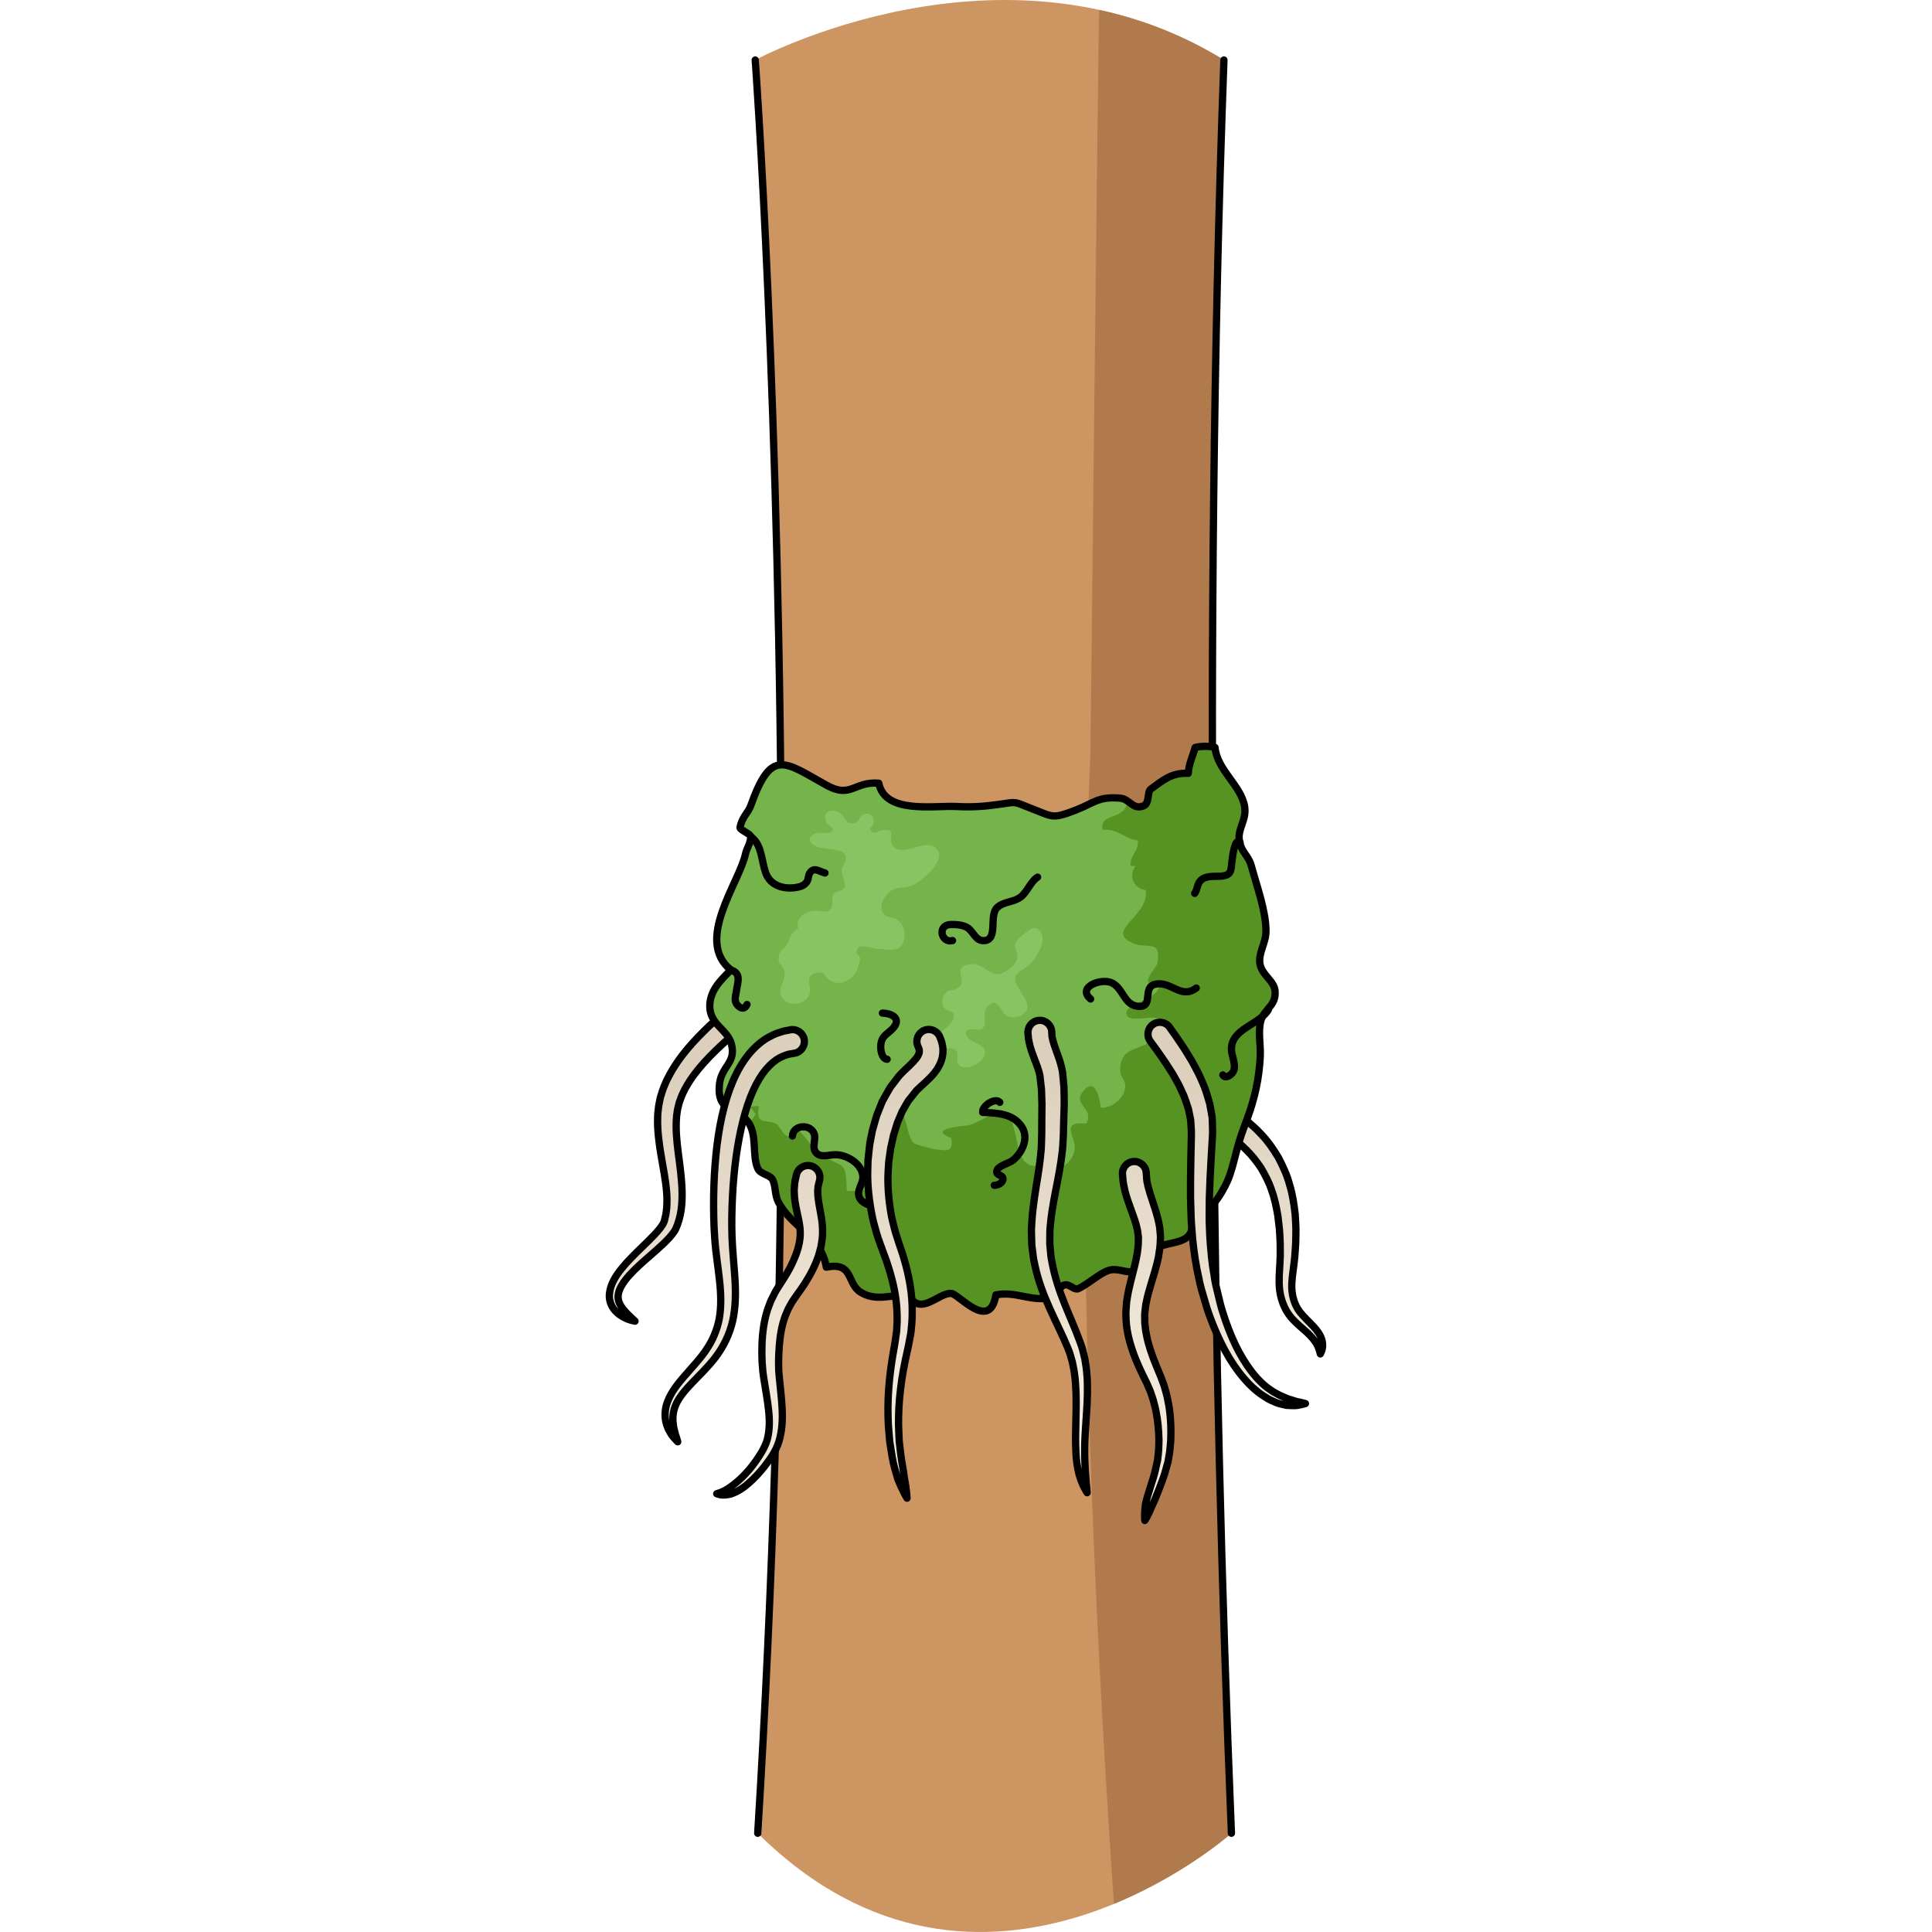
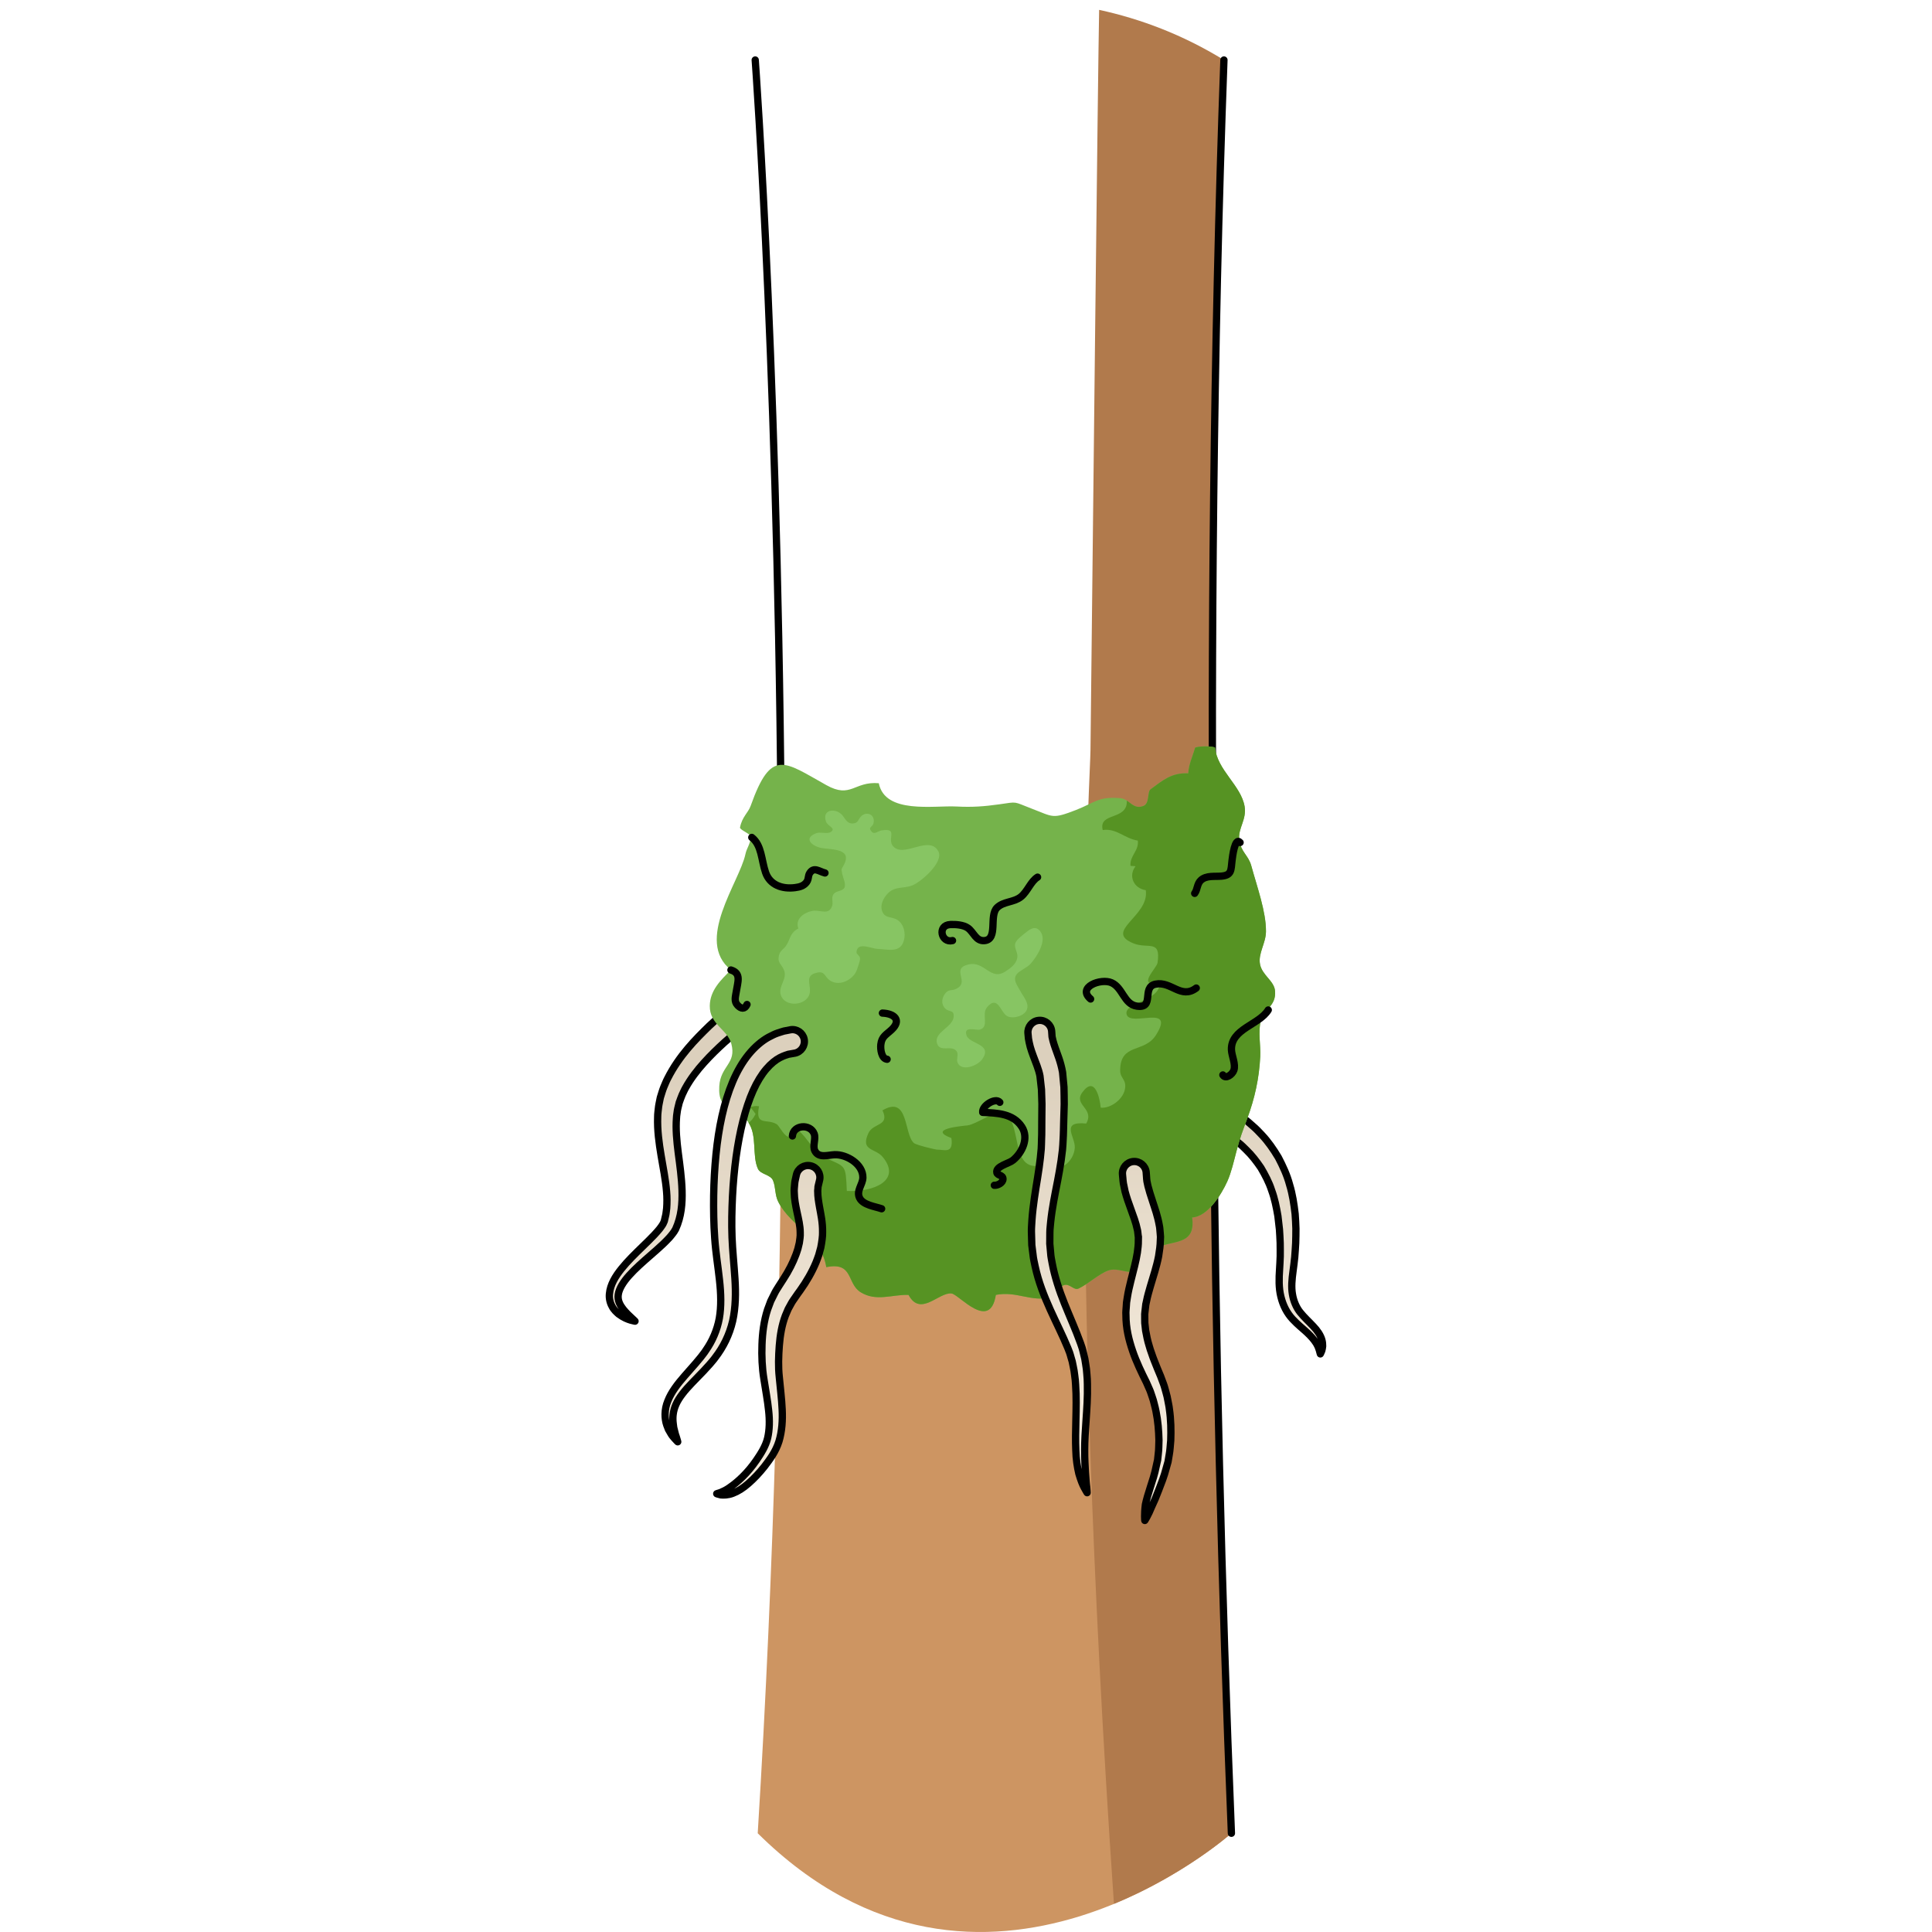
<svg xmlns="http://www.w3.org/2000/svg" version="1.1" id="Layer_1" width="800px" height="800px" viewBox="0 0 98.905 265.187" enable-background="new 0 0 98.905 265.187" xml:space="preserve">
  <g>
    <linearGradient id="SVGID_1_" gradientUnits="userSpaceOnUse" x1="88.905" y1="188.412" x2="88.905" y2="146.413">
      <stop offset="0" style="stop-color:#F2E8D9" />
      <stop offset="1" style="stop-color:#DCD0BD" />
    </linearGradient>
    <path fill="url(#SVGID_1_)" stroke="#000000" stroke-linecap="round" stroke-linejoin="round" stroke-miterlimit="10" d="   M81.743,150.119c0,0,0.584,0.277,1.604,0.762c0.525,0.27,1.19,0.635,1.916,1.056c0.707,0.454,1.51,0.946,2.328,1.598   c0.422,0.298,0.828,0.667,1.25,1.043c0.433,0.36,0.834,0.792,1.248,1.233c0.828,0.88,1.566,1.938,2.24,3.071   c0.613,1.169,1.192,2.409,1.54,3.729c0.403,1.308,0.603,2.666,0.761,4.012c0.047,0.673,0.092,1.347,0.107,2.015   c-0.011,0.666,0.002,1.332-0.031,1.985c-0.045,0.658-0.07,1.286-0.132,1.948c-0.06,0.611-0.145,1.254-0.226,1.859   c-0.164,1.19-0.26,2.253-0.088,3.217c0.152,0.96,0.563,1.881,1.08,2.503c0.551,0.692,1.214,1.284,1.771,1.885   c0.571,0.589,1.018,1.252,1.19,1.884c0.091,0.312,0.103,0.607,0.103,0.851c-0.031,0.248-0.06,0.451-0.111,0.607   c-0.121,0.314-0.205,0.459-0.205,0.459s-0.057-0.177-0.126-0.466c-0.03-0.147-0.119-0.315-0.173-0.505   c-0.104-0.182-0.173-0.39-0.326-0.591c-0.262-0.417-0.662-0.863-1.208-1.379c-0.55-0.518-1.265-1.062-1.981-1.837   c-0.771-0.831-1.303-1.86-1.6-3.075c-0.307-1.215-0.264-2.522-0.182-3.733c0.035-0.601,0.072-1.183,0.091-1.818   c0.013-0.581-0.006-1.215-0.007-1.827c-0.012-0.619-0.068-1.234-0.1-1.854c-0.071-0.612-0.141-1.227-0.212-1.842   c-0.208-1.208-0.447-2.408-0.858-3.515c-0.359-1.128-0.91-2.14-1.465-3.089c-0.617-0.912-1.268-1.753-2-2.456   c-0.361-0.355-0.703-0.707-1.09-1c-0.369-0.306-0.718-0.607-1.1-0.853c-0.719-0.535-1.449-0.942-2.082-1.321   c-0.646-0.333-1.213-0.624-1.68-0.863c-1.03-0.463-1.619-0.729-1.619-0.729c-0.824-0.369-1.191-1.336-0.821-2.159   c0.369-0.822,1.337-1.191,2.159-0.82C81.717,150.106,81.735,150.116,81.743,150.119z" />
    <linearGradient id="SVGID_2_" gradientUnits="userSpaceOnUse" x1="11.945" y1="188.411" x2="11.945" y2="146.414">
      <stop offset="0" style="stop-color:#F2E8D9" />
      <stop offset="1" style="stop-color:#DCD0BD" />
    </linearGradient>
    <path fill="url(#SVGID_2_)" stroke="#000000" stroke-linecap="round" stroke-linejoin="round" stroke-miterlimit="10" d="   M22.793,137.674c0,0-0.664,0.544-1.824,1.495c-1.155,0.945-2.818,2.245-4.67,3.904c-0.918,0.835-1.881,1.76-2.81,2.794   c-0.931,1.029-1.82,2.176-2.519,3.44c-0.186,0.313-0.313,0.645-0.479,0.97c-0.15,0.328-0.246,0.67-0.379,1.008l-0.025,0.063   c-0.016,0.064,0.018-0.071,0.012-0.049l-0.004,0.018l-0.008,0.038l-0.037,0.15l-0.073,0.301c-0.043,0.195-0.11,0.417-0.136,0.59   c-0.033,0.352-0.115,0.657-0.128,1.052c-0.12,1.518,0.032,3.146,0.245,4.813c0.219,1.669,0.466,3.397,0.52,5.164   c0.049,1.777-0.092,3.555-0.883,5.287l-0.217,0.362l-0.206,0.279c-0.136,0.189-0.281,0.342-0.421,0.512   c-0.289,0.313-0.577,0.607-0.867,0.881c-0.579,0.549-1.154,1.046-1.705,1.528c-1.101,0.961-2.127,1.858-2.938,2.767   c-0.814,0.897-1.409,1.835-1.52,2.657c-0.123,0.814,0.27,1.483,0.688,2.013c0.429,0.528,0.861,0.929,1.157,1.197   c0.299,0.27,0.457,0.436,0.457,0.436s-0.219-0.036-0.621-0.147c-0.398-0.12-0.975-0.341-1.633-0.835   c-0.306-0.267-0.669-0.587-0.908-1.075c-0.263-0.464-0.416-1.086-0.348-1.71c0.115-1.268,0.827-2.406,1.658-3.439   c0.84-1.047,1.857-2.03,2.908-3.055c0.527-0.51,1.063-1.027,1.572-1.565c0.255-0.269,0.496-0.543,0.727-0.821   c0.1-0.14,0.221-0.278,0.308-0.418l0.136-0.207l0.084-0.154c0.039-0.06,0.186-0.419,0.166-0.442l0.125-0.529   c0.102-0.347,0.107-0.729,0.169-1.094c0.056-0.75,0.058-1.521-0.014-2.314c-0.128-1.586-0.467-3.226-0.749-4.925   c-0.285-1.701-0.537-3.478-0.471-5.315c-0.004-0.445,0.084-0.964,0.131-1.44c0.031-0.237,0.079-0.416,0.117-0.627l0.061-0.303   l0.031-0.152l0.008-0.038l0.025-0.105l0.025-0.082c0.145-0.437,0.261-0.887,0.432-1.304c0.18-0.408,0.336-0.834,0.541-1.22   c1.591-3.143,3.826-5.373,5.703-7.202c1.912-1.804,3.564-3.185,4.705-4.144c1.129-0.958,1.775-1.505,1.775-1.505l0.011-0.009   c0.69-0.583,1.72-0.499,2.304,0.189c0.582,0.689,0.498,1.72-0.191,2.303C22.809,137.66,22.797,137.67,22.793,137.674z" />
    <g>
      <path fill="#CD9562" d="M56.368,156.697c-11.343,0.639-23.256-2.29-32.256-9.407c-0.099,31.698-0.965,67.333-3.248,104.344    c30.799,30.493,65.02,0,65.02,0s-1.906-43.963-2.467-103.357C75.482,153.514,65.698,156.172,56.368,156.697z" />
      <path fill="#B17A4C" d="M65.729,155.45c-0.002,23.828,0.801,58.914,4.03,105.874c9.733-4.006,16.124-9.69,16.124-9.69    s-1.906-43.963-2.467-103.357C78.118,151.774,71.995,154.124,65.729,155.45z" />
      <ellipse fill="#B17A4C" cx="53.82" cy="147.138" rx="29.708" ry="13.196" />
      <ellipse fill="none" stroke="#000000" stroke-linecap="round" stroke-linejoin="round" stroke-miterlimit="10" cx="53.82" cy="147.138" rx="29.708" ry="13.196" />
      <path fill="#F7BE60" d="M28.249,122.114v23.421c0,6.274,11.449,11.358,25.571,11.358c14.124,0,25.572-5.084,25.572-11.358v-23.421    H28.249z" />
      <path fill="none" stroke="#000000" stroke-linecap="round" stroke-linejoin="round" stroke-miterlimit="10" d="M28.249,122.114    v23.421c0,6.274,11.449,11.358,25.571,11.358c14.124,0,25.572-5.084,25.572-11.358v-23.421H28.249z" />
      <path fill="none" stroke="#000000" stroke-linecap="round" stroke-linejoin="round" stroke-miterlimit="10" d="M85.883,251.634    c-1.379-33.948-2.195-67.431-2.453-101.944" />
-       <path fill="none" stroke="#000000" stroke-linecap="round" stroke-linejoin="round" stroke-miterlimit="10" d="M24.109,148.651    c-0.132,34.348-1.13,68.698-3.245,102.982" />
-       <path fill="#CD9562" d="M30.907,129.128c8.379,5.23,17.717,7.152,27.504,6.077c8.688-0.954,18.351-3.835,24.936-9.93    c-0.25-36.055,0.026-77.048,1.51-117.039c-30.114-18.531-64.335,0-64.335,0s3.481,47.412,3.597,115.056    C26.067,125.55,28.338,127.524,30.907,129.128z" />
      <path fill="#B17A4C" d="M83.346,125.275c-0.25-36.055,0.026-77.048,1.51-117.039c-5.65-3.476-11.443-5.647-17.129-6.883    c-0.154,7.093-0.937,78.622-1.188,101.593c-0.021,1.963-0.646,12.163-0.783,30.995C72.208,132.41,78.583,129.686,83.346,125.275z" />
      <path fill="none" stroke="#000000" stroke-linecap="round" stroke-linejoin="round" stroke-miterlimit="10" d="M20.521,8.236    c0,0,3.481,47.412,3.597,115.056c1.949,2.258,4.221,4.232,6.789,5.836c8.379,5.23,17.717,7.152,27.504,6.077    c8.688-0.954,18.351-3.835,24.936-9.93c-0.25-36.055,0.026-77.048,1.51-117.039" />
      <path fill="#75B34B" d="M19.895,110.611c-0.34,0.954-1.186,1.513-1.461,2.971c-0.062,0.325,1.512,0.888,1.48,1.287    c-0.08,1.049-0.557,1.518-0.736,2.367c-0.822,3.876-7.015,11.89-1.991,15.905c-1.378,1.359-2.876,2.795-2.903,4.92    c-0.035,2.564,2.428,3.237,2.955,5.197c0.742,2.749-1.471,3.009-1.652,5.827c-0.236,3.661,2.344,2.763,3.92,4.87    c1.351,1.809,0.531,4.622,1.389,6.482c0.359,0.777,1.731,0.771,2.07,1.604c0.395,0.967,0.23,1.984,0.729,2.945    c1.805,3.492,5.908,4.688,6.582,8.945c3.754-0.762,2.781,2.238,4.709,3.438c2.138,1.332,4.284,0.308,6.582,0.369    c1.641,3.082,4.162-0.412,5.909-0.193c1.008,0.126,5.262,5.283,6.075,0.193c2.887-0.559,4.766,1.008,7.686,0.345    c0.719-0.163,0.961-1.411,1.611-1.669c0.818-0.323,1.398,0.763,2.055,0.454c1.324-0.62,2.81-2.036,4.084-2.478    c1.335-0.463,2.611,0.537,3.703,0.03c1.338-0.624,1.649-2.297,2.729-2.999c2.032-1.323,5.646-0.223,5.071-4.312    c2.114-0.086,4.021-3.143,4.836-4.962c0.543-1.207,0.898-2.78,1.236-4.072c0.525-2,0.865-2.829,1.522-4.612    c0.995-2.701,1.61-5.436,1.757-8.442c0.076-1.554-0.312-3.326,0.061-4.83c0.432-1.738,2.159-2.072,1.969-4.184    c-0.125-1.395-1.766-2.124-2.061-3.656c-0.287-1.493,0.811-2.888,0.816-4.511c0.014-2.707-1.205-6.05-2.012-8.996    c-0.414-1.518-1.465-1.869-1.662-3.662c-0.164-1.477,1.039-2.708,0.744-4.481c-0.482-2.894-3.781-4.999-4.063-8.106    c-0.692-0.207-2.041-0.201-2.727,0.011c-0.328,1.182-0.875,2.259-0.948,3.542c-2.267-0.111-3.464,0.931-5.168,2.184    c-0.481,0.354-0.106,1.948-0.979,2.287c-1.485,0.577-1.879-0.947-3.184-1.062c-3.037-0.263-3.572,0.655-6.104,1.633    c-3.256,1.257-3.078,0.94-6.043-0.193c-2.62-1.002-1.842-0.967-4.484-0.592c-2.031,0.289-3.714,0.409-5.828,0.297    c-3.137-0.168-9.824,1.086-10.687-3.196c-3.405-0.288-3.806,2.151-7.191,0.263C24.44,104.505,22.725,102.673,19.895,110.611z" />
      <g>
        <path fill="#569323" d="M17.07,152.219c-0.368-0.46-0.741-0.862-1.131-1.025C16.209,151.669,16.612,151.964,17.07,152.219z" />
        <path fill="#569323" d="M90.627,127.844c0.014-2.707-1.205-6.05-2.012-8.996c-0.414-1.518-1.465-1.869-1.662-3.662     c-0.164-1.477,1.039-2.708,0.744-4.481c-0.482-2.894-3.781-4.999-4.063-8.106c-0.692-0.207-2.041-0.201-2.727,0.011     c-0.328,1.182-0.875,2.259-0.948,3.542c-2.267-0.111-3.464,0.931-5.168,2.184c-0.481,0.354-0.106,1.948-0.979,2.287     c-1.086,0.422-1.588-0.277-2.288-0.729c0.125,2.794-3.923,1.524-3.304,4.036c1.904-0.277,2.994,1.171,4.816,1.45     c0.169,1.423-1.115,2.052-1.007,3.458c0.243,0.069,0.454-0.004,0.69,0.074c-1.016,1.313-0.262,3.022,1.406,3.273     c0.557,3.583-5.876,5.626-1.668,7.309c2.002,0.799,3.771-0.61,3.287,2.662c-0.115,0.77-3.029,3.357,0.285,2.816     c0.061,2.464-4.957,2.604-4.529,4.261c0.463,1.804,6.797-1.536,4.025,2.843c-1.599,2.529-4.879,1.024-4.912,4.834     c-0.01,1.187,0.98,1.25,0.625,2.722c-0.321,1.324-1.957,2.534-3.293,2.409c-0.125-1.272-0.776-4.448-2.496-2.143     c-1.348,1.808,1.709,2.21,0.502,4.32c-3.621-0.357-1.48,1.846-1.566,3.309c-0.108,1.877-2.084,3.666-3.903,2.217     c-5.479,1.968-2.911-6.249-6.188-7.129c-0.73-0.196-3.503,1.729-4.628,1.856c-0.897,0.101-5.573,0.493-2.218,1.74     c0.32,2.265-1.063,1.55-1.919,1.595c-0.227,0.012-2.88-0.631-3.204-0.894c-1.426-1.155-0.678-6.661-4.336-4.504     c1.032,2.207-1.279,1.673-1.945,3.152c-1.109,2.46,0.953,2,1.984,3.259c2.604,3.181-1.186,4.833-4.932,4.654     c-0.177-3.696-0.09-3.248-3.035-4.581c-1.799-0.813-2.686-3.608-4.31-4.054c-0.462,2.846-1.821-0.254-2.272-0.524     c-1.402-0.841-2.984,0.35-2.437-2.464c-0.509-0.083-0.789-0.019-1.239,0.151c0.385,0.307,0.502,0.569,0.769,0.91     c-0.339,0.663-0.663,1.03-0.976,1.188c1.211,1.811,0.462,4.524,1.297,6.338c0.359,0.777,1.731,0.771,2.07,1.604     c0.395,0.967,0.23,1.984,0.729,2.945c1.805,3.492,5.908,4.688,6.582,8.945c3.754-0.762,2.781,2.238,4.709,3.438     c2.138,1.332,4.284,0.308,6.582,0.369c1.641,3.082,4.162-0.412,5.909-0.193c1.008,0.126,5.262,5.283,6.075,0.193     c2.887-0.559,4.766,1.008,7.686,0.345c0.719-0.163,0.961-1.411,1.611-1.669c0.818-0.323,1.398,0.763,2.055,0.454     c1.324-0.62,2.81-2.036,4.084-2.478c1.335-0.463,2.611,0.537,3.703,0.03c1.338-0.624,1.649-2.297,2.729-2.999     c2.032-1.323,5.646-0.223,5.071-4.312c2.114-0.086,4.021-3.143,4.836-4.962c0.543-1.207,0.898-2.78,1.236-4.072     c0.525-2,0.865-2.829,1.522-4.612c0.995-2.701,1.61-5.436,1.757-8.442c0.076-1.554-0.312-3.326,0.061-4.83     c0.432-1.738,2.159-2.072,1.969-4.184c-0.125-1.395-1.766-2.124-2.061-3.656C89.524,130.861,90.622,129.467,90.627,127.844z" />
      </g>
-       <path fill="none" stroke="#000000" stroke-linecap="round" stroke-linejoin="round" stroke-miterlimit="10" d="M19.895,110.611    c-0.34,0.954-1.186,1.513-1.461,2.971c-0.062,0.325,1.512,0.888,1.48,1.287c-0.08,1.049-0.557,1.518-0.736,2.367    c-0.822,3.876-7.015,11.89-1.991,15.905c-1.378,1.359-2.876,2.795-2.903,4.92c-0.035,2.564,2.428,3.237,2.955,5.197    c0.742,2.749-1.471,3.009-1.652,5.827c-0.236,3.661,2.344,2.763,3.92,4.87c1.351,1.809,0.531,4.622,1.389,6.482    c0.359,0.777,1.731,0.771,2.07,1.604c0.395,0.967,0.23,1.984,0.729,2.945c1.805,3.492,5.908,4.688,6.582,8.945    c3.754-0.762,2.781,2.238,4.709,3.438c2.138,1.332,4.284,0.308,6.582,0.369c1.641,3.082,4.162-0.412,5.909-0.193    c1.008,0.126,5.262,5.283,6.075,0.193c2.887-0.559,4.766,1.008,7.686,0.345c0.719-0.163,0.961-1.411,1.611-1.669    c0.818-0.323,1.398,0.763,2.055,0.454c1.324-0.62,2.81-2.036,4.084-2.478c1.335-0.463,2.611,0.537,3.703,0.03    c1.338-0.624,1.649-2.297,2.729-2.999c2.032-1.323,5.646-0.223,5.071-4.312c2.114-0.086,4.021-3.143,4.836-4.962    c0.543-1.207,0.898-2.78,1.236-4.072c0.525-2,0.865-2.829,1.522-4.612c0.995-2.701,1.61-5.436,1.757-8.442    c0.076-1.554-0.312-3.326,0.061-4.83c0.432-1.738,2.159-2.072,1.969-4.184c-0.125-1.395-1.766-2.124-2.061-3.656    c-0.287-1.493,0.811-2.888,0.816-4.511c0.014-2.707-1.205-6.05-2.012-8.996c-0.414-1.518-1.465-1.869-1.662-3.662    c-0.164-1.477,1.039-2.708,0.744-4.481c-0.482-2.894-3.781-4.999-4.063-8.106c-0.692-0.207-2.041-0.201-2.727,0.011    c-0.328,1.182-0.875,2.259-0.948,3.542c-2.267-0.111-3.464,0.931-5.168,2.184c-0.481,0.354-0.106,1.948-0.979,2.287    c-1.485,0.577-1.879-0.947-3.184-1.062c-3.037-0.263-3.572,0.655-6.104,1.633c-3.256,1.257-3.078,0.94-6.043-0.193    c-2.62-1.002-1.842-0.967-4.484-0.592c-2.031,0.289-3.714,0.409-5.828,0.297c-3.137-0.168-9.824,1.086-10.687-3.196    c-3.405-0.288-3.806,2.151-7.191,0.263C24.44,104.505,22.725,102.673,19.895,110.611z" />
      <path fill="none" stroke="#000000" stroke-linecap="round" stroke-linejoin="round" stroke-miterlimit="10" d="M37.872,165.915    c-0.91-0.32-2.535-0.504-3.021-1.472c-0.5-0.995,0.43-1.847,0.447-2.798c0.035-1.866-2.252-3.223-3.896-3.148    c-0.916,0.041-2.156,0.505-2.692-0.529c-0.349-0.676,0.167-1.645-0.098-2.344c-0.536-1.414-2.873-1.233-2.985,0.301" />
      <path fill="none" stroke="#000000" stroke-linecap="round" stroke-linejoin="round" stroke-miterlimit="10" d="M53.34,162.692    c0.438,0.04,1.189-0.323,1.189-0.86c0-0.587-0.756-0.452-0.844-0.881c-0.185-0.874,1.633-1.229,2.204-1.691    c1.31-1.059,2.22-3.066,1.22-4.596c-1.213-1.853-3.427-1.889-5.363-1.976c-0.135-0.902,1.757-2.094,2.346-1.383" />
      <path fill="none" stroke="#000000" stroke-linecap="round" stroke-linejoin="round" stroke-miterlimit="10" d="M38.624,145.396    c-0.763-0.071-0.938-1.354-0.864-2.02c0.124-1.13,0.766-1.355,1.511-2.068c1.313-1.254,0.404-2.183-1.291-2.25" />
      <path fill="none" stroke="#000000" stroke-linecap="round" stroke-linejoin="round" stroke-miterlimit="10" d="M17.187,133.142    c1.456,0.46,0.935,1.622,0.729,2.99c-0.1,0.678-0.336,1.304,0.188,1.854c0.461,0.488,0.975,0.594,1.291-0.108" />
      <path fill="none" stroke="#000000" stroke-linecap="round" stroke-linejoin="round" stroke-miterlimit="10" d="M87.073,115.64    c-0.711-0.806-1.047,1.985-1.104,2.475c-0.154,1.347-0.035,2.019-1.475,2.145c-0.906,0.079-2.016-0.124-2.772,0.534    c-0.571,0.498-0.482,1.306-0.88,1.829" />
      <path fill="none" stroke="#000000" stroke-linecap="round" stroke-linejoin="round" stroke-miterlimit="10" d="M90.94,138.629    c-1.258,2.052-5.168,2.592-5.051,5.479c0.033,0.824,0.614,1.964,0.33,2.793c-0.207,0.603-1.143,1.271-1.51,0.646" />
      <path fill="none" stroke="#000000" stroke-linecap="round" stroke-linejoin="round" stroke-miterlimit="10" d="M81.057,135.62    c-2.089,1.572-3.429-0.966-5.584-0.535c-1.992,0.398-0.039,3.395-2.581,3.015c-1.77-0.266-1.903-2.517-3.459-3.21    c-1.464-0.651-4.794,0.604-2.878,2.234" />
      <path fill="none" stroke="#000000" stroke-linecap="round" stroke-linejoin="round" stroke-miterlimit="10" d="M20.049,114.945    c1.374,1.071,1.314,3.12,1.891,4.809c0.59,1.729,2.299,2.315,4.07,2.079c0.59-0.079,1.168-0.218,1.558-0.743    c0.325-0.439,0.169-0.855,0.444-1.266c0.584-0.872,1.264-0.21,2.084,0" />
      <path fill="none" stroke="#000000" stroke-linecap="round" stroke-linejoin="round" stroke-miterlimit="10" d="M59.277,120.398    c-0.943,0.582-1.378,1.979-2.296,2.707c-0.975,0.771-2.354,0.6-3.261,1.474c-1.138,1.101,0.173,4.337-1.712,4.528    c-1.205,0.121-1.48-1.146-2.293-1.726c-0.619-0.439-1.657-0.507-2.397-0.479c-1.858,0.073-1.257,2.605,0.286,2.202" />
      <path fill="#87C563" d="M30.243,112.781c0.236,0.644,1.397,0.879,0.675,1.402c-0.479,0.347-1.458-0.046-2.038,0.185    c-1.794,0.712-0.566,1.726,0.58,1.992c1.266,0.296,4.311,0,3.322,2.162c-0.404,0.885-0.494,0.509-0.318,1.44    c0.086,0.453,0.58,1.451,0.278,1.925c-0.316,0.497-1.179,0.337-1.519,0.916c-0.277,0.472,0.025,1.046-0.139,1.528    c-0.467,1.374-1.641,0.512-2.691,0.694c-1.139,0.195-2.461,1.114-1.947,2.413c-1.18,0.637-1.041,1.336-1.658,2.321    c-0.353,0.565-0.863,0.667-1.023,1.436c-0.215,1.025,0.404,1.138,0.73,2.034c0.428,1.18-0.823,2.12-0.473,3.314    c0.492,1.666,3.191,1.559,3.866,0.121c0.577-1.232-0.863-2.727,1.106-3.155c1.164-0.253,0.999,0.582,1.842,1.104    c0.885,0.549,1.943,0.304,2.727-0.297c0.654-0.504,0.883-0.99,1.104-1.762c0.101-0.351,0.293-0.75,0.222-1.124    c-0.048-0.249-0.478-0.493-0.468-0.701c0.068-1.539,2.049-0.512,2.889-0.484c1.398,0.044,3.121,0.635,3.615-1.156    c0.275-0.993,0.011-2.248-0.898-2.825c-0.785-0.498-1.664-0.162-2.065-1.151c-0.362-0.886,0.175-1.891,0.78-2.505    c0.98-0.996,2.133-0.603,3.346-1.08s4.366-3.227,3.566-4.684c-1.256-2.287-4.718,0.963-6.191-0.671    c-0.93-1.035,0.779-2.548-1.572-2.196c-0.574,0.087-1.02,0.677-1.454,0.101c-0.439-0.581,0.203-0.546,0.322-1.087    c0.279-1.266-1.046-1.688-1.748-0.896c-0.411,0.463-0.337,0.864-1.052,0.928c-0.92,0.082-1.119-0.819-1.621-1.275    C31.353,110.857,29.659,111.186,30.243,112.781z" />
      <path fill="#87C563" d="M47.759,139.57c0.078-1.013-0.604-0.623-1.124-1.104c-0.56-0.52-0.584-1.334-0.094-2.025    c0.506-0.713,0.885-0.41,1.5-0.684c2.081-0.927-0.74-2.735,1.676-3.358c2.303-0.595,3.062,2.302,5.141,0.95    c0.76-0.493,1.59-1.087,1.65-2.06c0.039-0.633-0.49-1.209-0.285-1.841c0.152-0.476,1.16-1.232,1.541-1.528    c0.515-0.403,1.214-0.895,1.854-0.125c1.055,1.271-0.488,3.595-1.295,4.486c-0.532,0.591-1.506,0.913-1.918,1.453    c-0.579,0.757,0.108,1.536,0.507,2.301c0.403,0.77,1.294,1.692,0.864,2.623c-0.379,0.825-1.916,1.24-2.688,0.805    c-0.911-0.513-1.275-2.974-2.756-1.195c-0.798,0.958,0.38,2.624-0.967,3.058c-0.474,0.152-2.334-0.576-1.828,0.818    c0.439,1.204,3.691,1.142,2.099,3.301c-0.632,0.858-2.808,1.694-3.354,0.389c-0.186-0.447,0.193-1.121-0.113-1.535    c-0.699-0.945-2.302,0.237-2.7-1.106C45.02,141.686,47.649,140.999,47.759,139.57z" />
    </g>
    <linearGradient id="SVGID_3_" gradientUnits="userSpaceOnUse" x1="17.709" y1="188.412" x2="17.709" y2="146.413">
      <stop offset="0" style="stop-color:#F2E8D9" />
      <stop offset="1" style="stop-color:#DCD0BD" />
    </linearGradient>
    <path fill="url(#SVGID_3_)" stroke="#000000" stroke-linecap="round" stroke-linejoin="round" stroke-miterlimit="10" d="   M25.918,144.563c0,0-0.236,0.042-0.68,0.119c-0.057,0.01-0.113,0.021-0.176,0.03c-0.039,0.015-0.078,0.029-0.119,0.044   c-0.084,0.027-0.176,0.057-0.277,0.089c-0.194,0.054-0.479,0.197-0.761,0.332c-0.571,0.298-1.219,0.806-1.863,1.559   c-0.644,0.753-1.268,1.762-1.813,2.972c-1.084,2.431-1.852,5.613-2.332,9.089c-0.236,1.741-0.402,3.56-0.496,5.416   c-0.091,1.854-0.133,3.756-0.063,5.627c0.071,1.853,0.277,3.752,0.4,5.682c0.123,1.923,0.107,3.914-0.316,5.807   c-0.438,1.893-1.307,3.61-2.375,4.987c-0.254,0.366-0.551,0.671-0.797,0.974c-0.281,0.308-0.559,0.609-0.83,0.906   c-0.541,0.558-1.063,1.098-1.564,1.616c-0.984,1.021-1.789,1.997-2.214,2.958c-0.431,0.959-0.476,1.862-0.378,2.628   c0.025,0.193,0.041,0.379,0.071,0.554c0.05,0.169,0.087,0.334,0.123,0.487c0.067,0.312,0.147,0.574,0.228,0.782   c0.139,0.431,0.199,0.68,0.199,0.68s-0.178-0.167-0.49-0.519c-0.156-0.174-0.346-0.396-0.508-0.7   c-0.088-0.146-0.188-0.306-0.281-0.482c-0.08-0.182-0.149-0.386-0.231-0.6c-0.294-0.853-0.356-2.091,0.147-3.297   c0.47-1.213,1.339-2.335,2.297-3.432c0.477-0.541,0.971-1.104,1.484-1.688c0.238-0.286,0.483-0.578,0.731-0.873   c0.243-0.331,0.505-0.626,0.704-0.951c0.893-1.273,1.553-2.768,1.855-4.405c0.286-1.646,0.229-3.416,0.023-5.255   c-0.196-1.84-0.52-3.75-0.654-5.734c-0.145-1.966-0.17-3.91-0.145-5.836c0.029-1.924,0.135-3.82,0.317-5.657   c0.362-3.671,1.077-7.116,2.288-9.983c0.606-1.43,1.345-2.712,2.199-3.76c0.852-1.047,1.813-1.852,2.72-2.354   c0.465-0.243,0.854-0.445,1.278-0.587c0.212-0.068,0.408-0.131,0.587-0.188c0.091-0.026,0.177-0.052,0.259-0.077   c0.061-0.012,0.119-0.023,0.176-0.034c0.441-0.087,0.677-0.133,0.677-0.133c0.886-0.176,1.743,0.399,1.92,1.283   c0.175,0.886-0.399,1.745-1.285,1.921C25.948,144.56,25.928,144.563,25.918,144.563z" />
    <linearGradient id="SVGID_4_" gradientUnits="userSpaceOnUse" x1="41.121" y1="188.412" x2="41.121" y2="146.413">
      <stop offset="0" style="stop-color:#F2E8D9" />
      <stop offset="1" style="stop-color:#DCD0BD" />
    </linearGradient>
-     <path fill="url(#SVGID_4_)" stroke="#000000" stroke-linecap="round" stroke-linejoin="round" stroke-miterlimit="10" d="   M45.869,142.351c0,0,0.022,0.061,0.067,0.175c0.047,0.141,0.105,0.2,0.227,0.694c0.111,0.446,0.164,0.903,0.1,1.478   c-0.049,0.572-0.268,1.189-0.58,1.739c-0.633,1.123-1.619,1.939-2.494,2.749c-0.105,0.098-0.211,0.196-0.318,0.297l-0.145,0.145   l-0.07,0.072l-0.036,0.036l-0.019,0.019c0.033-0.038-0.082,0.097,0.068-0.083l-0.009,0.013c-0.206,0.26-0.419,0.527-0.636,0.802   c-0.199,0.27-0.487,0.567-0.627,0.834c-0.148,0.265-0.303,0.535-0.46,0.813c-0.08,0.138-0.162,0.277-0.244,0.418   c-0.069,0.165-0.139,0.33-0.21,0.498c-0.141,0.335-0.285,0.676-0.433,1.023c-0.124,0.362-0.229,0.742-0.349,1.122   c-0.061,0.19-0.119,0.383-0.178,0.575l-0.023,0.073l-0.006,0.019c0.025-0.114,0.006-0.021,0.01-0.041l-0.008,0.04l-0.035,0.16   l-0.068,0.322c-0.096,0.431-0.191,0.867-0.289,1.309c-0.058,0.41-0.115,0.825-0.175,1.245l-0.088,0.631l-0.038,0.666   c-0.021,0.445-0.066,0.896-0.068,1.351c-0.021,1.824,0.167,3.712,0.532,5.602c0.223,0.935,0.435,1.884,0.759,2.804l0.223,0.696   l0.254,0.756c0.162,0.487,0.333,0.959,0.474,1.494c0.608,2.076,1.007,4.17,1.083,6.302c0.023,1.061,0.017,2.116-0.115,3.151   c-0.032,0.521-0.131,1.03-0.232,1.535l-0.146,0.753l-0.147,0.694c-0.437,1.896-0.759,3.659-0.958,5.375   c-0.211,1.718-0.275,3.353-0.269,4.86c0.03,0.753,0.057,1.476,0.084,2.163c0.078,0.684,0.153,1.333,0.224,1.941   c0.153,1.219,0.396,2.264,0.486,3.153c0.338,1.74,0.369,2.816,0.369,2.816s-0.566-0.888-1.252-2.588   c-0.254-0.872-0.605-1.934-0.805-3.189c-0.1-0.63-0.205-1.299-0.318-2.005c-0.061-0.713-0.123-1.462-0.188-2.243   c-0.078-1.566-0.084-3.271,0.055-5.063c0.127-1.794,0.395-3.708,0.74-5.578l0.122-0.729l0.1-0.686   c0.071-0.457,0.142-0.917,0.149-1.389c0.078-0.934,0.039-1.888-0.023-2.842c-0.141-1.907-0.626-3.854-1.221-5.695   c-0.131-0.453-0.324-0.942-0.502-1.422l-0.53-1.449c-0.39-0.998-0.657-2.029-0.935-3.051c-0.472-2.062-0.748-4.136-0.792-6.162   c-0.011-0.505,0.018-1.008,0.024-1.506L36,159.299l0.078-0.755c0.055-0.497,0.102-1.006,0.166-1.479   c0.084-0.444,0.168-0.884,0.249-1.317l0.063-0.323l0.03-0.161l0.033-0.141l0.023-0.084c0.063-0.224,0.125-0.445,0.188-0.665   c0.128-0.44,0.242-0.876,0.379-1.301c0.168-0.42,0.332-0.834,0.493-1.239c0.081-0.202,0.161-0.403,0.241-0.603   c0.111-0.201,0.22-0.4,0.326-0.599c0.223-0.392,0.441-0.776,0.653-1.153c0.216-0.379,0.439-0.603,0.649-0.901   c0.213-0.278,0.42-0.55,0.621-0.815l0.125-0.144l0.049-0.053l0.101-0.107l0.194-0.203c0.126-0.122,0.25-0.243,0.371-0.361   c0.949-0.885,1.617-1.548,1.845-2.021c0.12-0.231,0.169-0.391,0.167-0.515c0.018-0.116-0.012-0.262-0.021-0.277   c0.038,0.019-0.081-0.253-0.118-0.346c-0.048-0.115-0.072-0.174-0.072-0.174c-0.346-0.833,0.05-1.789,0.885-2.134   c0.832-0.346,1.788,0.05,2.134,0.884c0.003,0.007,0.007,0.016,0.009,0.022L45.869,142.351z" />
    <linearGradient id="SVGID_5_" gradientUnits="userSpaceOnUse" x1="62.038" y1="188.412" x2="62.038" y2="146.414">
      <stop offset="0" style="stop-color:#F2E8D9" />
      <stop offset="1" style="stop-color:#DCD0BD" />
    </linearGradient>
    <path fill="url(#SVGID_5_)" stroke="#000000" stroke-linecap="round" stroke-linejoin="round" stroke-miterlimit="10" d="   M61.213,141.58c0,0,0.018,0.252,0.051,0.724c0.035,0.15,0.078,0.335,0.127,0.552c0.076,0.275,0.172,0.603,0.314,0.998   c0.262,0.794,0.736,1.82,1.002,3.328c0.059,0.639,0.124,1.319,0.191,2.037c0.025,0.73,0.025,1.53,0.035,2.348   c-0.022,0.763-0.047,1.557-0.07,2.379c-0.01,0.4-0.021,0.808-0.03,1.22c-0.007,0.228-0.013,0.458-0.021,0.688   c-0.012,0.214-0.021,0.43-0.033,0.646c-0.025,0.438-0.037,0.86-0.087,1.328c-0.06,0.475-0.121,0.956-0.182,1.443   c-0.136,0.958-0.312,1.881-0.487,2.821c-0.367,1.882-0.755,3.747-0.949,5.636c-0.035,0.469-0.107,0.945-0.11,1.413l-0.009,1.408   v0.089v0.044v0.022c0,0.019-0.012-0.091-0.005-0.033l0.017,0.188l0.035,0.376l0.068,0.753c0.029,0.524,0.134,0.952,0.214,1.409   c0.339,1.825,0.954,3.706,1.679,5.51c0.729,1.831,1.532,3.582,2.205,5.456l0.227,0.669c0.072,0.228,0.126,0.491,0.188,0.732   l0.177,0.736l0.115,0.714c0.085,0.472,0.139,0.938,0.168,1.4c0.047,0.464,0.068,0.917,0.072,1.363   c0.045,1.79-0.078,3.447-0.18,4.957c-0.108,1.513-0.194,2.88-0.194,4.086c-0.011,1.208,0.061,2.245,0.104,3.109   c0.068,0.857,0.107,1.551,0.178,2.019c0.047,0.475,0.055,0.741,0.055,0.741s-0.141-0.214-0.372-0.645   c-0.246-0.426-0.505-1.09-0.763-1.968c-0.209-0.882-0.391-1.98-0.418-3.233c-0.057-1.254-0.029-2.663,0.011-4.174   c0.034-1.512,0.079-3.137-0.04-4.814c-0.023-0.421-0.06-0.843-0.125-1.265c-0.045-0.425-0.113-0.851-0.209-1.271l-0.131-0.638   l-0.176-0.605c-0.063-0.205-0.105-0.402-0.185-0.617L63.415,185c-0.681-1.659-1.584-3.435-2.409-5.26   c-0.831-1.849-1.604-3.782-2.063-5.916c-0.111-0.534-0.246-1.09-0.287-1.574l-0.095-0.749l-0.047-0.375l-0.024-0.188l-0.006-0.104   l-0.002-0.051l-0.003-0.1c-0.017-0.534-0.03-1.068-0.046-1.6c-0.012-0.533,0.047-1.05,0.068-1.572   c0.143-2.072,0.49-4.056,0.784-5.898c0.144-0.923,0.284-1.836,0.374-2.685c0.04-0.418,0.08-0.832,0.12-1.24   c0.032-0.419,0.025-0.878,0.044-1.306c0.008-0.217,0.015-0.433,0.021-0.646c0.001-0.196,0.003-0.392,0.005-0.585   c0.002-0.43,0.004-0.853,0.006-1.269c0.007-0.81,0.014-1.591,0.021-2.341c-0.023-0.696-0.043-1.362-0.064-1.996   c-0.072-0.655-0.143-1.277-0.208-1.861c-0.175-0.92-0.593-1.87-0.913-2.737c-0.168-0.431-0.305-0.858-0.418-1.243   c-0.116-0.393-0.192-0.844-0.248-1.148c-0.043-0.471-0.067-0.723-0.067-0.723c-0.081-0.899,0.581-1.692,1.48-1.774   c0.897-0.083,1.691,0.579,1.772,1.479c0.002,0.009,0.002,0.017,0.004,0.024V141.58z" />
    <linearGradient id="SVGID_6_" gradientUnits="userSpaceOnUse" x1="74.252" y1="188.412" x2="74.252" y2="146.414">
      <stop offset="0" style="stop-color:#F2E8D9" />
      <stop offset="1" style="stop-color:#DCD0BD" />
    </linearGradient>
    <path fill="url(#SVGID_6_)" stroke="#000000" stroke-linecap="round" stroke-linejoin="round" stroke-miterlimit="10" d="   M74.188,160.955c0,0,0.016,0.19,0.041,0.55c0.018,0.166,0.018,0.429,0.059,0.634c0.046,0.188,0.094,0.405,0.139,0.651   c0.139,0.549,0.361,1.288,0.658,2.163c0.289,0.904,0.673,1.938,0.904,3.258c0.074,0.313,0.08,0.682,0.119,1.031l0.021,0.268   l0.01,0.134l0.006,0.067l0.002,0.034l-0.001,0.112l-0.021,0.462c-0.001,0.567-0.113,1.383-0.238,2.127   c-0.275,1.419-0.736,2.777-1.133,4.129c-0.194,0.675-0.393,1.347-0.521,2.012l-0.055,0.251l-0.025,0.126l-0.014,0.063l-0.008,0.03   l-0.001,0.017c-0.005,0.021,0.015-0.138,0.006-0.062l-0.063,0.557c-0.028,0.356-0.116,0.788-0.087,1.074   c0.009,0.318-0.004,0.629,0.01,0.959l0.114,1.032c0.124,0.689,0.262,1.386,0.479,2.078c0.088,0.348,0.213,0.694,0.336,1.04   c0.119,0.346,0.236,0.695,0.379,1.04c0.27,0.714,0.539,1.337,0.865,2.121c0.133,0.354,0.266,0.707,0.396,1.059   c0.133,0.347,0.229,0.775,0.341,1.155c0.12,0.393,0.199,0.774,0.265,1.15c0.066,0.379,0.16,0.749,0.196,1.125   c0.217,1.491,0.239,2.943,0.188,4.312c-0.07,0.685-0.089,1.351-0.214,1.988c-0.054,0.319-0.106,0.632-0.158,0.94   c-0.099,0.386-0.169,0.597-0.253,0.896c-0.277,1.104-0.694,2.131-1.043,3.031c-0.332,0.888-0.645,1.614-0.941,2.222   c-0.48,1.21-0.951,1.91-0.951,1.91s-0.094-0.789,0.082-2.186c0.143-0.661,0.376-1.473,0.666-2.352   c0.274-0.863,0.61-1.813,0.828-2.964c0.061-0.266,0.119-0.536,0.182-0.813c0.03-0.285,0.063-0.577,0.094-0.872   c0.082-0.59,0.059-1.214,0.09-1.844c-0.031-1.271-0.131-2.608-0.408-3.957c-0.053-0.34-0.16-0.67-0.238-1.008   c-0.08-0.342-0.172-0.675-0.287-0.985c-0.121-0.323-0.193-0.626-0.347-0.971c-0.151-0.343-0.304-0.688-0.456-1.033   c-0.634-1.271-1.363-2.762-1.878-4.28c-0.528-1.556-0.919-3.124-0.917-4.927c-0.033-0.471,0.029-0.785,0.045-1.177l0.037-0.561   l0.105-0.669c0.119-0.798,0.305-1.541,0.479-2.256c0.354-1.431,0.72-2.733,0.9-3.919c0.066-0.562,0.148-1.018,0.136-1.695   l0.007-0.461l0.002-0.015c-0.002,0.033,0-0.095-0.002,0.07l-0.004-0.022l-0.004-0.047l-0.014-0.092l-0.022-0.182   c-0.041-0.245-0.032-0.471-0.104-0.717c-0.19-0.949-0.562-1.899-0.872-2.765c-0.33-0.889-0.609-1.704-0.808-2.455   c-0.087-0.414-0.164-0.782-0.231-1.104c-0.054-0.308-0.052-0.494-0.074-0.684c-0.033-0.359-0.051-0.551-0.051-0.551   c-0.082-0.897,0.58-1.693,1.478-1.775c0.898-0.082,1.692,0.579,1.776,1.479c0,0.006,0,0.013,0.002,0.02V160.955z" />
    <linearGradient id="SVGID_7_" gradientUnits="userSpaceOnUse" x1="22.502" y1="188.412" x2="22.502" y2="146.413">
      <stop offset="0" style="stop-color:#F2E8D9" />
      <stop offset="1" style="stop-color:#DCD0BD" />
    </linearGradient>
    <path fill="url(#SVGID_7_)" stroke="#000000" stroke-linecap="round" stroke-linejoin="round" stroke-miterlimit="10" d="   M29.354,161.994c0,0-0.044,0.186-0.127,0.532c-0.041,0.168-0.113,0.421-0.096,0.542c0.006,0.175-0.053,0.291-0.023,0.587   c-0.006,0.518,0.096,1.218,0.254,2.098c0.156,0.898,0.424,1.996,0.404,3.396c0.021,0.494-0.1,1.35-0.242,2.075   c-0.092,0.338-0.186,0.682-0.281,1.03c-0.107,0.342-0.246,0.671-0.372,1.013c-0.556,1.337-1.304,2.626-2.183,3.858l-0.336,0.462   l-0.272,0.394c-0.192,0.292-0.442,0.613-0.589,0.887c-0.15,0.271-0.299,0.544-0.449,0.818c-0.13,0.305-0.26,0.611-0.389,0.919   c-0.471,1.257-0.715,2.646-0.825,4.098c-0.108,1.478-0.16,2.888-0.001,4.338c0.131,1.458,0.329,2.943,0.393,4.428   c0.075,1.476-0.021,2.981-0.439,4.369c-0.448,1.42-1.26,2.491-1.965,3.415c-0.731,0.93-1.484,1.717-2.217,2.355   c-0.725,0.645-1.47,1.107-2.146,1.36c-0.676,0.264-1.281,0.253-1.652,0.22c-0.387-0.085-0.564-0.16-0.564-0.16   s0.185-0.059,0.531-0.169c0.326-0.148,0.773-0.328,1.276-0.704c1.009-0.693,2.396-1.91,3.646-3.737   c0.623-0.915,1.264-1.912,1.532-3.023c0.267-1.141,0.292-2.431,0.138-3.794c-0.138-1.364-0.415-2.792-0.645-4.307   c-0.255-1.521-0.322-3.165-0.264-4.724c0.053-1.584,0.251-3.234,0.764-4.813c0.145-0.39,0.288-0.775,0.432-1.162   c0.189-0.385,0.381-0.768,0.57-1.147c0.192-0.377,0.387-0.64,0.578-0.962c0.201-0.312,0.401-0.623,0.6-0.931   c0.73-1.121,1.314-2.266,1.719-3.361c0.089-0.274,0.197-0.544,0.271-0.81c0.064-0.267,0.127-0.528,0.189-0.786   c0.055-0.485,0.154-0.807,0.121-1.456c-0.004-0.888-0.238-1.848-0.436-2.762c-0.198-0.938-0.371-1.839-0.379-2.655   c-0.04-0.37,0.025-0.845,0.051-1.186c0.029-0.398,0.087-0.57,0.124-0.75c0.077-0.348,0.118-0.533,0.118-0.533   c0.197-0.88,1.069-1.436,1.95-1.239c0.88,0.196,1.435,1.068,1.239,1.95C29.36,161.973,29.356,161.988,29.354,161.994z" />
    <linearGradient id="SVGID_8_" gradientUnits="userSpaceOnUse" x1="85.235" y1="188.413" x2="85.235" y2="146.413">
      <stop offset="0" style="stop-color:#F2E8D9" />
      <stop offset="1" style="stop-color:#DCD0BD" />
    </linearGradient>
-     <path fill="url(#SVGID_8_)" stroke="#000000" stroke-linecap="round" stroke-linejoin="round" stroke-miterlimit="10" d="   M77.397,141.008c0,0,0.131,0.188,0.381,0.539c0.248,0.358,0.612,0.85,1.075,1.555c0.476,0.68,1.011,1.544,1.607,2.549   c0.292,0.508,0.573,1.079,0.885,1.663c0.308,0.589,0.559,1.265,0.855,1.939c0.261,0.697,0.48,1.457,0.706,2.235   c0.074,0.406,0.148,0.819,0.224,1.238c0.036,0.21,0.071,0.421,0.108,0.633c0.029,0.215,0.021,0.438,0.033,0.659   c0.012,0.442,0.021,0.892,0.032,1.346c-0.001,0.444-0.042,0.825-0.061,1.247c-0.05,0.827-0.099,1.672-0.149,2.531   c-0.105,1.716-0.182,3.479-0.238,5.263c-0.008,0.891-0.016,1.788-0.021,2.688c0,0.899,0.063,1.795,0.091,2.695   c0.121,1.789,0.271,3.579,0.589,5.312c0.114,0.877,0.326,1.724,0.533,2.563c0.197,0.851,0.391,1.656,0.658,2.488   c0.493,1.583,1.086,3.118,1.746,4.496c0.67,1.379,1.422,2.615,2.232,3.654c0.805,1.043,1.672,1.889,2.547,2.465   c0.42,0.327,0.87,0.514,1.264,0.746c0.408,0.191,0.799,0.337,1.148,0.494c0.362,0.114,0.693,0.2,0.984,0.307   c0.291,0.099,0.551,0.119,0.76,0.172c0.423,0.097,0.658,0.169,0.658,0.169s-0.221,0.07-0.66,0.164   c-0.221,0.028-0.497,0.123-0.822,0.114c-0.326,0.003-0.705-0.014-1.135-0.039c-0.407-0.106-0.889-0.17-1.369-0.359   c-0.471-0.207-1.002-0.407-1.488-0.749c-1.027-0.606-2.037-1.503-2.969-2.594c-0.941-1.089-1.811-2.376-2.591-3.804   c-0.777-1.436-1.464-2.982-2.081-4.659c-0.301-0.797-0.563-1.682-0.81-2.547c-0.261-0.873-0.528-1.756-0.694-2.667   c-0.42-1.81-0.69-3.678-0.875-5.548c-0.064-0.934-0.162-1.872-0.197-2.801c-0.027-0.93-0.055-1.856-0.082-2.774   c-0.01-1.832,0.003-3.628,0.045-5.354c0.02-0.861,0.036-1.709,0.055-2.538c0.004-0.406,0.031-0.845,0.014-1.21   c-0.02-0.354-0.043-0.706-0.064-1.052c-0.014-0.173-0.007-0.344-0.033-0.515l-0.106-0.505c-0.067-0.335-0.134-0.664-0.2-0.988   c-0.209-0.638-0.4-1.259-0.637-1.844c-0.276-0.577-0.496-1.142-0.781-1.659c-0.294-0.515-0.551-1.009-0.83-1.464   c-0.569-0.907-1.082-1.689-1.534-2.322c-0.429-0.633-0.823-1.152-1.071-1.498c-0.253-0.348-0.389-0.533-0.389-0.533   c-0.531-0.729-0.371-1.752,0.359-2.282c0.729-0.531,1.75-0.371,2.281,0.359c0.002,0.003,0.006,0.007,0.009,0.011L77.397,141.008z" />
  </g>
</svg>